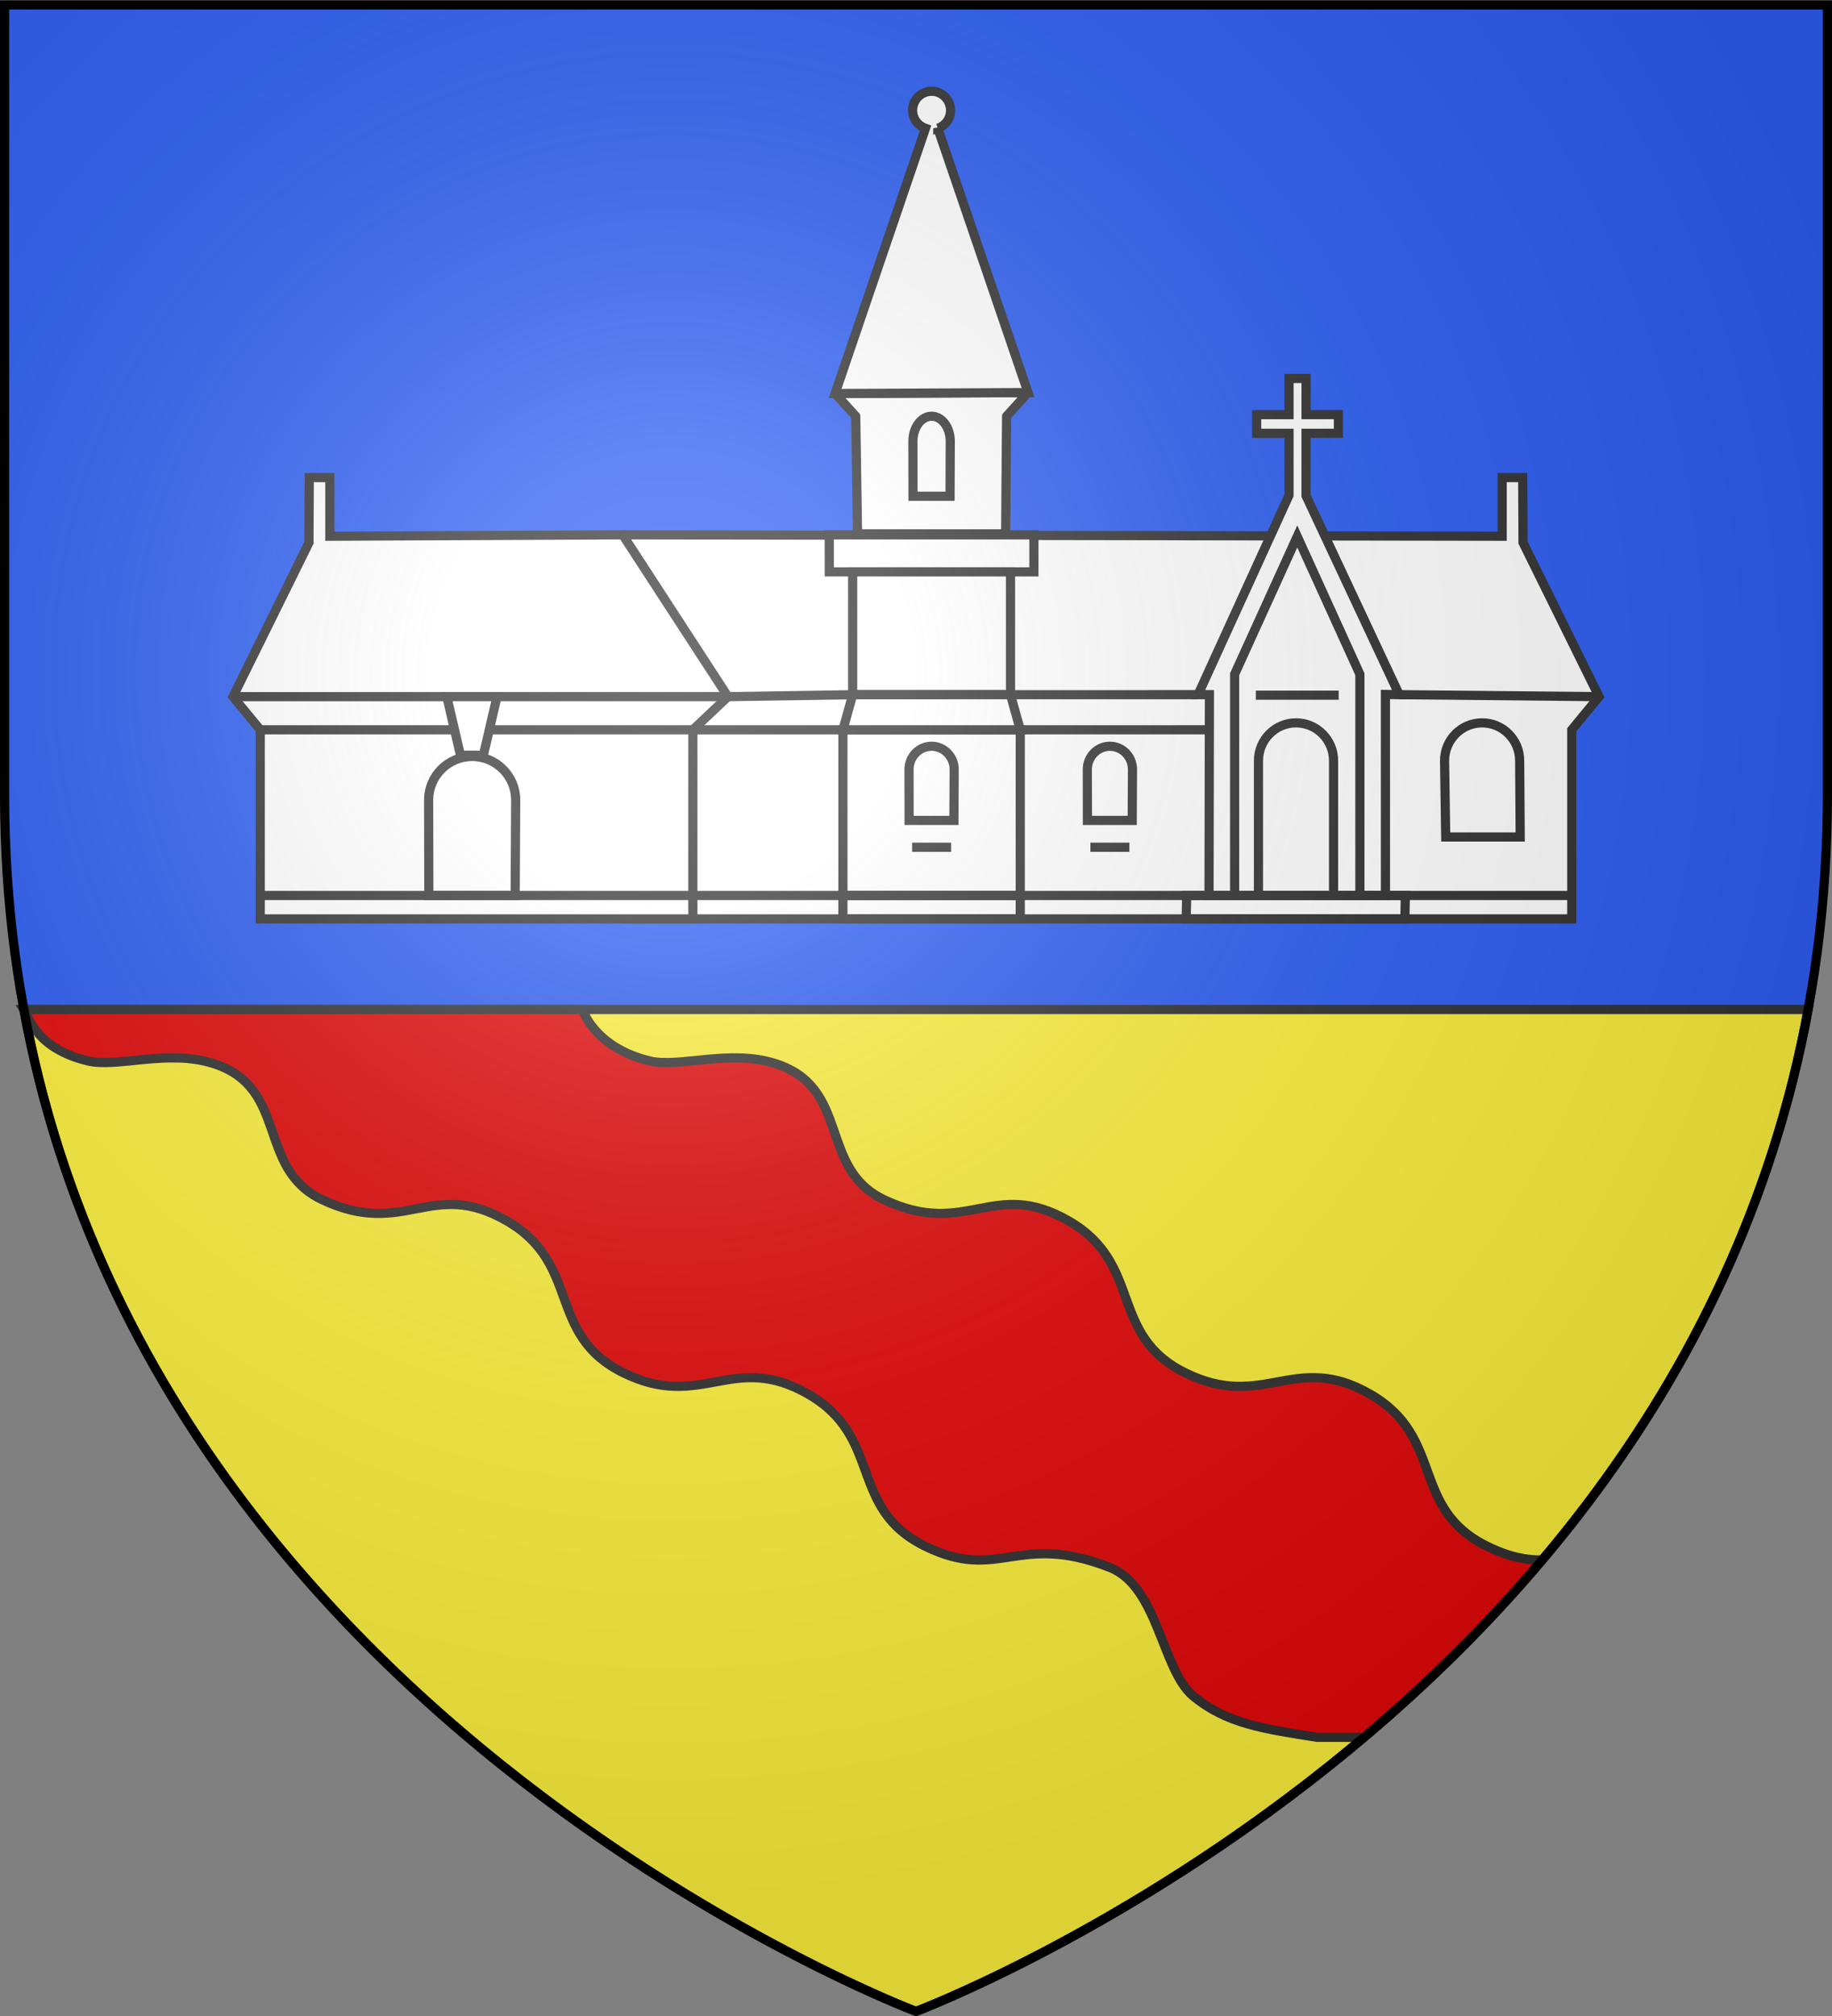
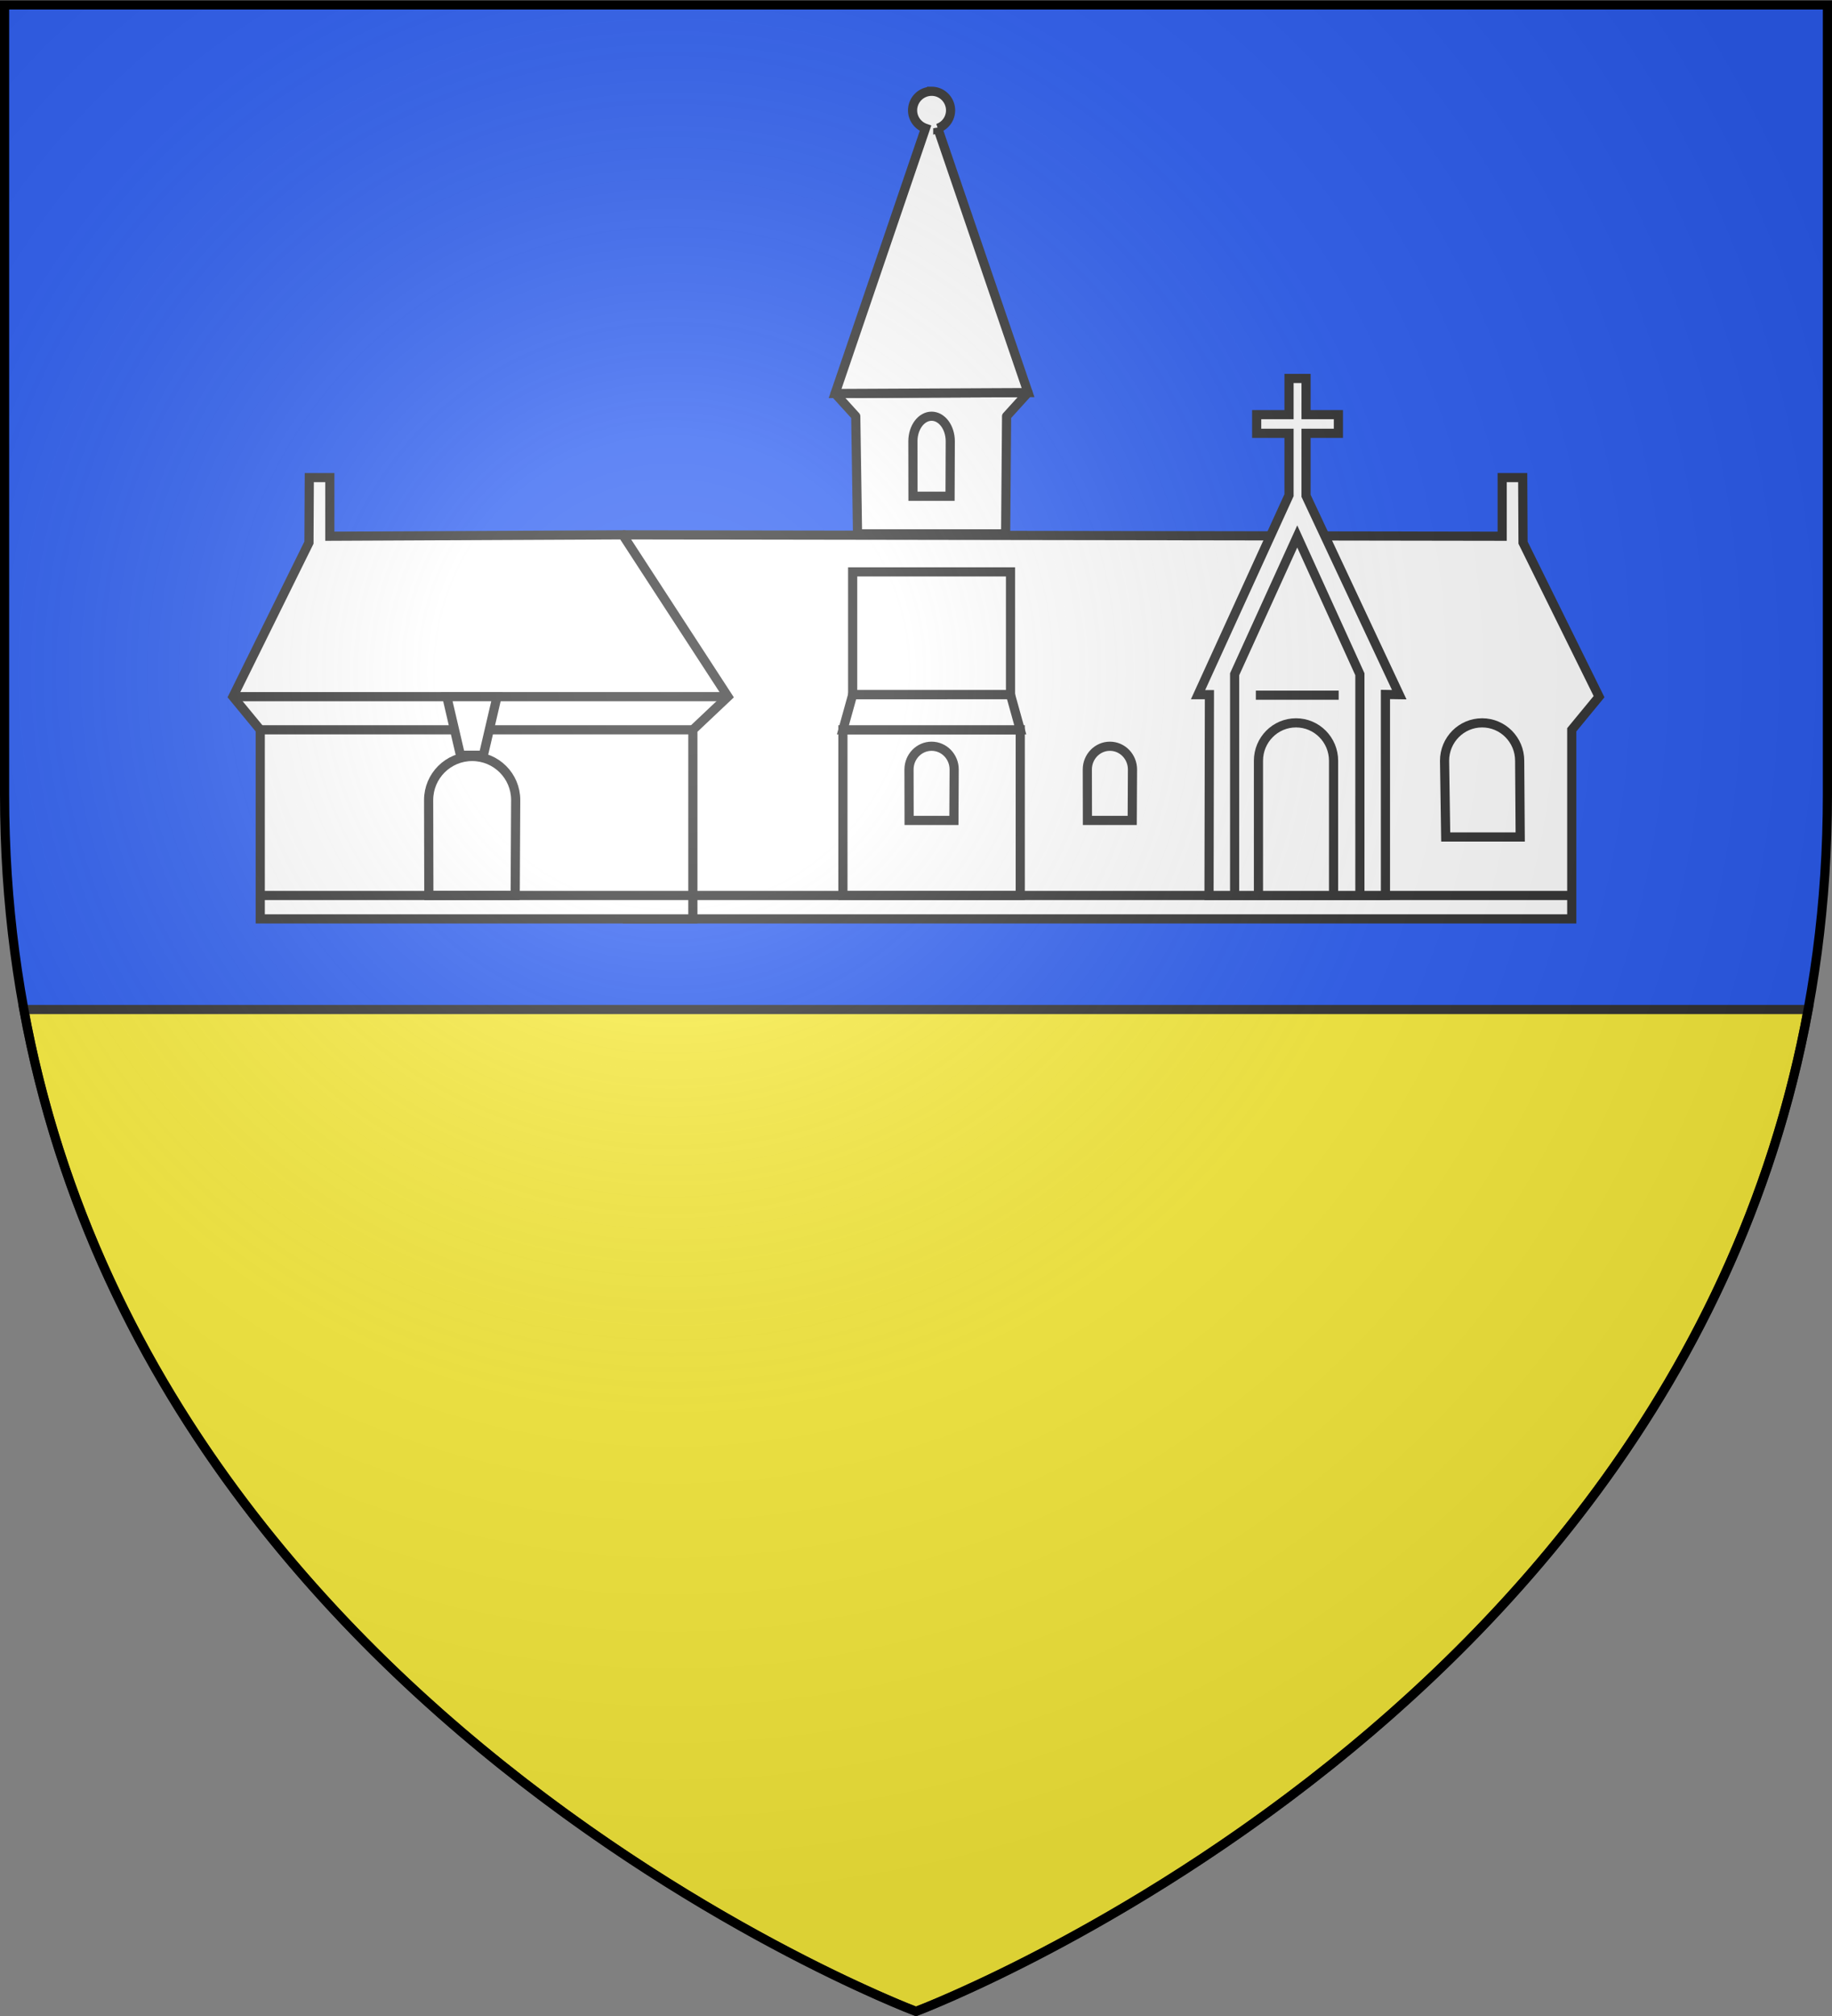
<svg xmlns="http://www.w3.org/2000/svg" xmlns:xlink="http://www.w3.org/1999/xlink" width="600" height="660" viewBox="-300 -300 600 660">
  <rect x="-300" y="-300" width="600" height="660" fill="#808080" stroke="none" />
  <defs>
    <radialGradient id="b" cx="-80" cy="-80" r="405" gradientUnits="userSpaceOnUse">
      <stop offset="0" style="stop-color:#fff;stop-opacity:.31" />
      <stop offset=".19" style="stop-color:#fff;stop-opacity:.25" />
      <stop offset=".6" style="stop-color:#6b6b6b;stop-opacity:.125" />
      <stop offset="1" style="stop-color:#000;stop-opacity:.125" />
    </radialGradient>
    <path id="a" d="M-298.5-298.5h597V-40C298.5 246.2 0 358.39 0 358.39S-298.5 246.2-298.5-40z" />
  </defs>
  <use xlink:href="#a" width="600" height="660" style="fill:#2b5df2" />
-   <path d="M-1743.814-404.873h600v660h-600z" style="opacity:.96;fill:none;stroke:none" />
  <path d="M-292.188 30.5C-249.105 264.882 0 358.5 0 358.5s249.108-93.614 292.188-328z" style="fill:#fcef3c;fill-rule:evenodd;stroke:#313131;stroke-width:3;stroke-linecap:butt;stroke-linejoin:miter;stroke-miterlimit:4;stroke-opacity:1;stroke-dasharray:none" />
-   <path d="M-292.188 30.5c1.735 2.704 4.07 12.72 20.907 16.813 9.669 2.35 26.245-3.908 41.187.874 24.868 7.96 13.914 34.335 35.656 44.594 27.017 12.749 35.645-7.308 60.344 6.875 24.7 14.183 12.894 37.415 38.469 49.875 25.54 12.444 35.614-7.308 60.312 6.875 24.7 14.183 12.894 37.415 38.47 49.875 24.255 11.818 29.916-5.006 60.312 6.875 15.77 6.165 17.018 33.27 27.156 41.969 11.096 9.238 23.112 10.841 40.781 13.656h15.281c19.877-16.783 39.788-36.068 58.375-58.062-5.078.05-10.636-.911-17.875-4.438-25.574-12.46-13.77-35.692-38.468-49.875-24.7-14.183-34.803 5.569-60.344-6.875-25.575-12.46-13.739-35.692-38.438-49.875-24.698-14.183-33.327 5.874-60.343-6.875-21.743-10.26-10.79-36.635-35.657-44.594-14.942-4.782-31.549 1.475-41.218-.874-15.844-3.851-20.904-13.796-21.907-16.813z" style="fill:#e20909;stroke:#313131;stroke-width:3;stroke-miterlimit:4;stroke-dasharray:none" />
  <path d="m-95.955-118.148 272.76.427v-18.176h6.368l.102 20.166 23.572 47.748-8.462 10.274V.918h-294.34" style="fill:#fff;stroke:#313131;stroke-width:2.841;stroke-linecap:butt;stroke-linejoin:miter;stroke-miterlimit:4;stroke-opacity:1;stroke-dasharray:none" transform="translate(5.273 -.135)scale(1.056)" />
  <path d="m-193.263-115.73-23.571 47.747 8.461 10.274V.918h134.176V-57.71l10.88-10.274-32.638-50.165-90.837.427v-18.176h-6.368z" style="fill:#fff;stroke:#313131;stroke-width:2.841;stroke-linecap:butt;stroke-linejoin:miter;stroke-miterlimit:4;stroke-opacity:1;stroke-dasharray:none" transform="translate(5.273 -.135)scale(1.056)" />
  <path d="M-216.834-67.983h153.516M-208.373-57.709h134.176" style="fill:none;stroke:#313131;stroke-width:2.841;stroke-linecap:butt;stroke-linejoin:miter;stroke-miterlimit:4;stroke-opacity:1;stroke-dasharray:none" transform="translate(5.273 -.135)scale(1.056)" />
  <path d="M-142.647-49.441c-7.455 0-13.5 6.044-13.5 13.5l.063 29.594h26.781l.156-29.594c0-7.456-6.044-13.5-13.5-13.5z" style="color:#000;fill:none;stroke:#313131;stroke-width:2.841;stroke-linecap:butt;stroke-linejoin:miter;stroke-miterlimit:4;stroke-opacity:1;stroke-dasharray:none;stroke-dashoffset:0;marker:none;visibility:visible;display:inline;overflow:visible" transform="translate(5.273 -.135)scale(1.056)" />
  <path d="M-208.373-6.347h132.658M-75.715-6.347h274.1" style="fill:none;stroke:#313131;stroke-width:2.841;stroke-linecap:butt;stroke-linejoin:miter;stroke-miterlimit:4;stroke-opacity:1;stroke-dasharray:none" transform="translate(5.273 -.135)scale(1.056)" />
-   <path d="M-31.89-118.148h63.462v11.483h-63.461z" style="color:#000;fill:#fff;stroke:#313131;stroke-width:2.841;stroke-linecap:butt;stroke-linejoin:miter;stroke-miterlimit:4;stroke-opacity:1;stroke-dasharray:none;stroke-dashoffset:0;marker:none;visibility:visible;display:inline;overflow:visible" transform="translate(5.273 -.135)scale(1.056)" />
  <path d="M-24.637-106.665H24.32v38.077h-48.956zM-27.659-57.709h55v51.326h-55z" style="color:#000;fill:#fff;stroke:#313131;stroke-width:2.841;stroke-linecap:butt;stroke-linejoin:miter;stroke-miterlimit:4;stroke-opacity:1;stroke-dasharray:none;stroke-dashoffset:0;marker:none;visibility:visible;display:inline;overflow:visible" transform="translate(5.273 -.135)scale(1.056)" />
  <path d="m-27.659-57.709 3.022-10.879H24.32l3.022 10.88z" style="fill:#fff;stroke:#313131;stroke-width:2.841;stroke-linecap:butt;stroke-linejoin:miter;stroke-miterlimit:4;stroke-opacity:1;stroke-dasharray:none" transform="translate(5.273 -.135)scale(1.056)" />
-   <path d="M-27.659.918v-7.265h55V.918z" style="fill:none;stroke:#313131;stroke-width:2.841;stroke-linecap:butt;stroke-linejoin:miter;stroke-miterlimit:4;stroke-opacity:1;stroke-dasharray:none" transform="translate(5.273 -.135)scale(1.056)" />
  <path d="m-30.076-161.967 59.835-.302-6.656 7.342-.295 36.477h-45.934l-.556-36.477z" style="color:#000;fill:#fff;stroke:#313131;stroke-width:2.841;stroke-linecap:butt;stroke-linejoin:round;stroke-miterlimit:4;stroke-opacity:1;stroke-dasharray:none;stroke-dashoffset:0;marker:none;visibility:visible;display:inline;overflow:visible" transform="translate(5.273 -.135)scale(1.056)" />
  <path d="M-.147-255.66a5.916 5.916 0 0 0-5.906 5.906c0 2.587 1.682 4.77 4 5.563l-28.031 82.219 59.844-.282-28-81.937a5.87 5.87 0 0 0 3.968-5.563c0-3.254-2.62-5.906-5.875-5.906z" style="fill:#fff;stroke:#313131;stroke-width:2.841;stroke-linecap:butt;stroke-linejoin:miter;stroke-miterlimit:4;stroke-opacity:1;stroke-dasharray:none" transform="translate(5.273 -.135)scale(1.056)" />
  <path d="m-139.17-49.835 4.231-18.148h-15.571l4.23 18.148z" style="color:#000;fill:#fff;stroke:#313131;stroke-width:2.841;stroke-linecap:butt;stroke-linejoin:miter;stroke-miterlimit:4;stroke-opacity:1;stroke-dasharray:none;stroke-dashoffset:0;marker:none;visibility:visible;display:inline;overflow:visible" transform="translate(5.273 -.135)scale(1.056)" />
  <path d="M-.159-52.612c-3.867 0-7.002 3.225-7.002 7.204l.032 15.794H6.763l.081-15.794c0-3.979-3.135-7.204-7.003-7.204zM-.159-154.927c-3.2 0-5.794 3.48-5.794 7.772l.027 17.038H5.568l.067-17.038c0-4.292-2.594-7.772-5.794-7.772zM55.144-52.612c-3.868 0-7.003 3.225-7.003 7.204l.032 15.794h13.892l.081-15.794c0-3.979-3.135-7.204-7.002-7.204zM170.583-59.865c-6.432 0-11.646 5.26-11.646 11.749l.356 23.639h23.104l-.167-23.64c0-6.488-5.215-11.748-11.647-11.748z" style="color:#000;fill:none;stroke:#313131;stroke-width:2.841;stroke-linecap:butt;stroke-linejoin:miter;stroke-miterlimit:4;stroke-opacity:1;stroke-dasharray:none;stroke-dashoffset:0;marker:none;visibility:visible;display:inline;overflow:visible" transform="translate(5.273 -.135)scale(1.056)" />
  <path d="M132.674-7.238v-67.696l-19.425-42.72-19.424 42.72v67.696z" style="fill:none;stroke:#313131;stroke-width:2.841;stroke-linecap:butt;stroke-linejoin:miter;stroke-miterlimit:4;stroke-opacity:1;stroke-dasharray:none" transform="translate(5.273 -.135)scale(1.056)" />
  <path d="M110.697-166.629v11.22h-10.031v5.78h10.031v19.188L82.478-68.597h3.532l-.125 62.25h54.718V-68.66l4.282.063-28.907-61.657v-19.375h10.032v-5.78h-10.032v-11.22z" style="fill:#fff;stroke:#313131;stroke-width:2.841;stroke-linecap:butt;stroke-linejoin:miter;stroke-miterlimit:4;stroke-opacity:1;stroke-dasharray:none" transform="translate(5.273 -.135)scale(1.056)" />
  <path d="M132.674-6.033v-68.9l-19.425-42.72-19.424 42.72v68.9" style="fill:none;stroke:#313131;stroke-width:2.841;stroke-linecap:butt;stroke-linejoin:miter;stroke-miterlimit:4;stroke-opacity:1;stroke-dasharray:none" transform="translate(5.273 -.135)scale(1.056)" />
-   <path d="m78.802.918.15-7.265h67.822l-.151 7.265zM-63.318-67.983l38.681-.605M24.32-68.588l58.158-.01M144.885-68.597l61.962.614M27.341-57.709l58.16-.01M-74.197-57.709h46.538M-6.202-21.298H5.885M49.1-21.298h12.088" style="fill:none;stroke:#313131;stroke-width:2.841;stroke-linecap:butt;stroke-linejoin:miter;stroke-miterlimit:4;stroke-opacity:1;stroke-dasharray:none" transform="translate(5.273 -.135)scale(1.056)" />
  <path d="M124.51-7.238v-40.878c0-6.489-5.214-11.749-11.647-11.749s-11.646 5.26-11.646 11.749v40.878" style="color:#000;fill:none;stroke:#313131;stroke-width:2.841;stroke-linecap:butt;stroke-linejoin:miter;stroke-miterlimit:4;stroke-opacity:1;stroke-dasharray:none;stroke-dashoffset:0;marker:none;visibility:visible;display:inline;overflow:visible" transform="translate(5.273 -.135)scale(1.056)" />
  <path d="M100.406-68.44h25.687M100.406-68.44h25.687" style="fill:none;stroke:#313131;stroke-width:2.841;stroke-linecap:butt;stroke-linejoin:miter;stroke-miterlimit:4;stroke-opacity:1;stroke-dasharray:none" transform="translate(5.273 -.135)scale(1.056)" />
  <use xlink:href="#a" width="600" height="660" style="fill:url(#b)" />
  <path d="M-298.5-298.39h597v258.5C298.5 246.31 0 358.5 0 358.5S-298.5 246.31-298.5-39.89z" style="fill:none;stroke:#000;stroke-width:3" />
  <path d="M-1779.568-506.153h600v660h-600z" style="opacity:.96;fill:none;stroke:none" />
</svg>